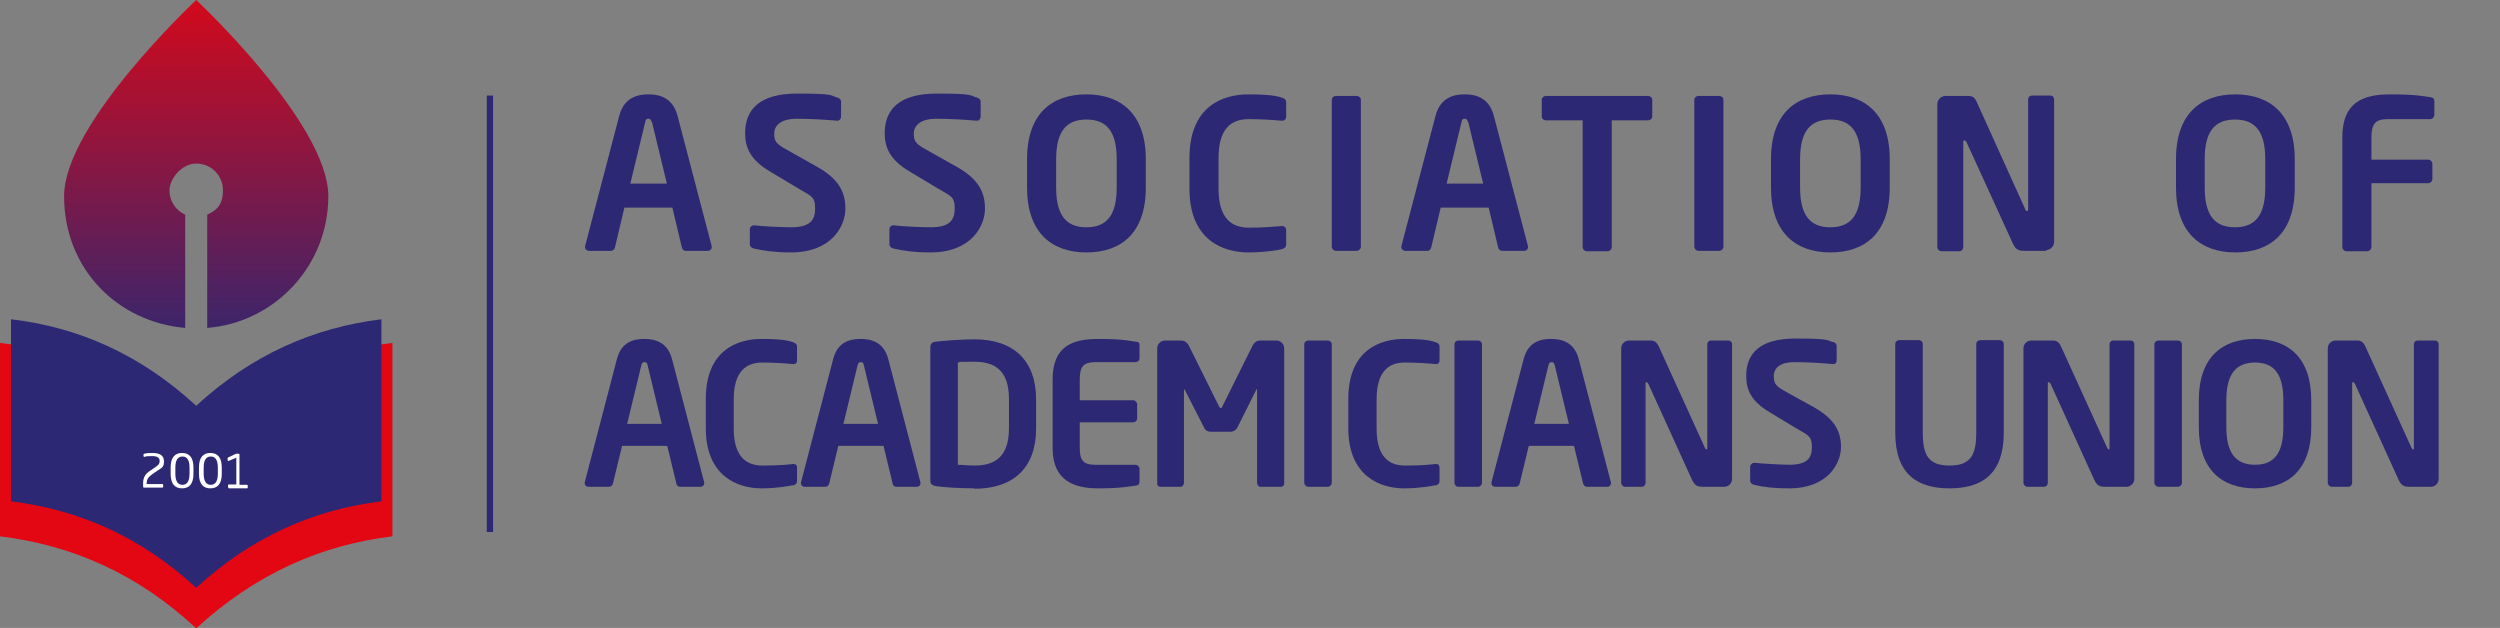
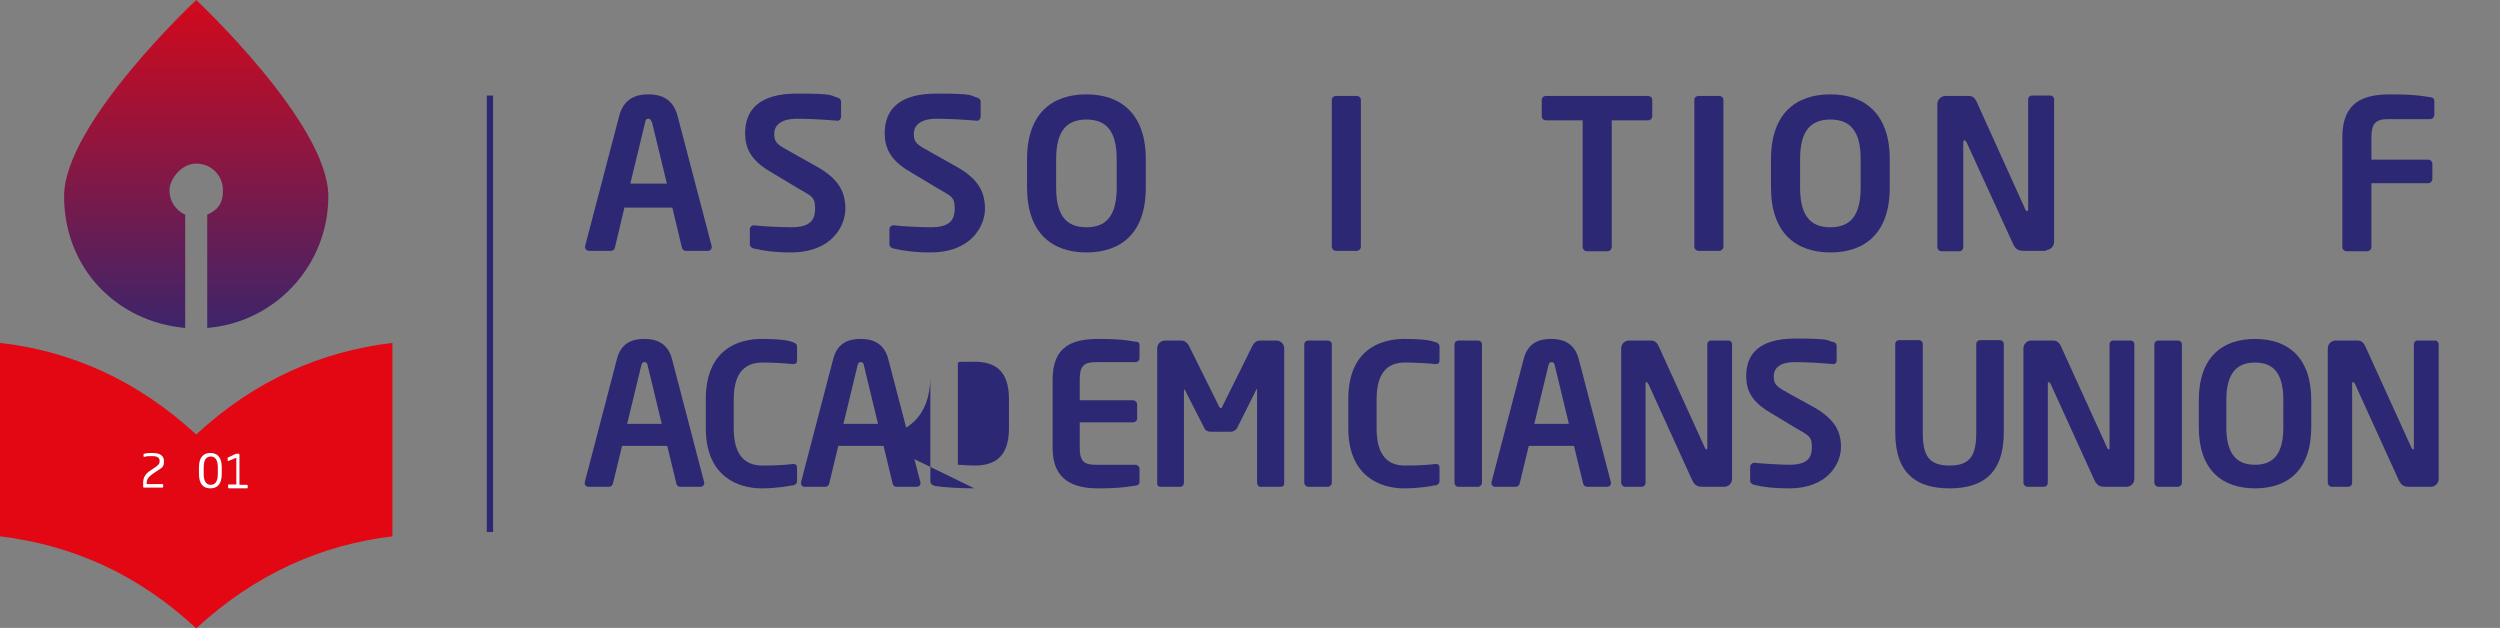
<svg xmlns="http://www.w3.org/2000/svg" id="katman_2" version="1.1" viewBox="0 0 635.8 159.7">
  <rect x="0" y="0" width="635.8" height="159.7" fill="#808080" stroke="none" />
  <defs>
    <style> .st0 { fill: #fff; } .st1 { fill: #e30613; } .st2 { fill: url(#Adsız_degrade); } .st3 { fill: #2c2873; } </style>
    <linearGradient id="Adsız_degrade" data-name="Adsız degrade" x1="49.9" y1="777" x2="49.9" y2="675" gradientTransform="translate(0 -684.2)" gradientUnits="userSpaceOnUse">
      <stop offset="0" stop-color="#2c2873" />
      <stop offset="1" stop-color="#e30613" />
    </linearGradient>
  </defs>
  <g id="Layer_1">
    <g>
      <g>
        <path class="st1" d="M49.9,110.5c-15-13.8-31.7-21.2-49.9-23.3v49.2c18.2,2.2,35,9.5,49.9,23.4,15-13.8,31.7-21.2,49.9-23.4v-49.2c-18.2,2.2-35,9.5-49.9,23.3Z" />
-         <path class="st3" d="M49.9,103.2c-14.1-13-29.9-20-47.1-22v46.3c17.2,2.1,33,9,47.1,22,14.1-13,29.9-19.9,47.1-22v-46.3c-17.2,2.1-33,9-47.1,22Z" />
        <g>
          <path class="st0" d="M40.2,119.6l-1.2.8c-1.3.9-1.7,1.5-1.7,2.5v.2h4c0,0,.2,0,.2.2v.5c0,0,0,.2-.2.2h-4.7c0,0-.2,0-.2-.2v-1c0-1.2.5-2.3,1.8-3.1l1.2-.8c1-.7,1.2-1,1.2-1.7s-.5-1.2-1.8-1.2-1.5,0-2.1.2h0c0,0-.2,0-.2-.2v-.4c0,0,0-.2.2-.2.6-.2,1.4-.2,2.1-.2,1.9,0,2.9.7,2.9,2.1s-.4,1.6-1.5,2.3h0Z" />
-           <path class="st0" d="M46.3,124.2c-1.8,0-2.9-1.1-2.9-3.7v-1.6c0-2.6,1.1-3.7,2.9-3.7s2.9,1.1,2.9,3.7v1.6c0,2.6-1.1,3.7-2.9,3.7ZM48.2,118.9c0-2-.7-2.8-1.8-2.8s-1.8.8-1.8,2.8v1.6c0,2,.7,2.8,1.8,2.8s1.8-.8,1.8-2.8v-1.6Z" />
          <path class="st0" d="M53.5,124.2c-1.8,0-2.9-1.1-2.9-3.7v-1.6c0-2.6,1.1-3.7,2.9-3.7s2.9,1.1,2.9,3.7v1.6c0,2.6-1.1,3.7-2.9,3.7ZM55.4,118.9c0-2-.7-2.8-1.8-2.8s-1.8.8-1.8,2.8v1.6c0,2,.7,2.8,1.8,2.8s1.8-.8,1.8-2.8v-1.6Z" />
          <path class="st0" d="M58.2,124.1c0,0-.2,0-.2-.2v-.5c0,0,0-.2.2-.2h1.9v-6.8l-1.9.8h-.3v-.6s0,0,0-.2l2.1-1h.7c0,0,.2,0,.2.2v7.7h1.9c0,0,.2,0,.2.2v.5c0,0,0,.2-.2.2h-4.9.2Z" />
        </g>
        <path class="st2" d="M83.5,49.9C83.5,31.4,49.9,0,49.9,0,49.9,0,16.3,31.4,16.3,49.9s13.6,32,30.8,33.5v-28.8c-2.4-1.1-4-3.4-4-6.2s3-6.8,6.8-6.8,6.8,3,6.8,6.8-1.7,5.1-4,6.2v28.8c17.2-1.4,30.8-15.8,30.8-33.5Z" />
      </g>
      <rect class="st3" x="123.8" y="24.3" width="1.6" height="111" />
    </g>
  </g>
  <g>
    <path class="st3" d="M180,63.8h-5.6c-.5,0-.9-.4-1-.9l-2.4-10.1h-12.2l-2.4,10.1c-.1.5-.5.9-1,.9h-5.6c-.5,0-1-.4-1-.9s0-.2,0-.3l8.7-33.2c1.3-4.9,5.1-5.4,7.4-5.4s6.1.5,7.4,5.4l8.7,33.2c0,.1,0,.2,0,.3,0,.5-.4.9-1,.9ZM165.7,31c-.2-.6-.3-.8-.8-.8s-.7.2-.8.8l-3.8,15.7h9.3l-3.8-15.7Z" />
    <path class="st3" d="M201.1,64.2c-4,0-6.8-.4-9.4-1-.5-.1-1-.5-1-1.1v-3.8c0-.6.5-1,1-1h.1c2.1.3,7.4.5,9.4.5,4.7,0,6.1-1.7,6.1-4.8s-1-3.1-4.5-5.2l-7-4.2c-4.9-2.9-6.3-6-6.3-9.7,0-5.8,3.4-10.1,13.2-10.1s8.4.5,10.2,1c.5.1,1,.5,1,1v3.9c0,.5-.4,1-.9,1h-.1c-3.5-.3-7-.5-10.4-.5s-5.6,1.4-5.6,3.8.9,2.8,4.3,4.7l6.4,3.6c5.8,3.2,7.4,6.6,7.4,10.8s-3.3,11.1-13.9,11.1Z" />
    <path class="st3" d="M236.6,64.2c-4,0-6.8-.4-9.4-1-.5-.1-1-.5-1-1.1v-3.8c0-.6.5-1,1-1h.1c2.1.3,7.4.5,9.4.5,4.7,0,6.1-1.7,6.1-4.8s-1-3.1-4.5-5.2l-7-4.2c-4.9-2.9-6.3-6-6.3-9.7,0-5.8,3.4-10.1,13.2-10.1s8.4.5,10.2,1c.5.1,1,.5,1,1v3.9c0,.5-.4,1-.9,1h-.1c-3.5-.3-7-.5-10.4-.5s-5.6,1.4-5.6,3.8.9,2.8,4.3,4.7l6.4,3.6c5.8,3.2,7.4,6.6,7.4,10.8s-3.3,11.1-13.9,11.1Z" />
    <path class="st3" d="M276.3,64.2c-8.7,0-15.1-4.9-15.1-16.5v-7.2c0-11.7,6.4-16.5,15.1-16.5s15.1,4.9,15.1,16.5v7.2c0,11.7-6.4,16.5-15.1,16.5ZM284,40.5c0-7-2.5-10.1-7.7-10.1s-7.7,3.1-7.7,10.1v7.2c0,7,2.5,10.1,7.7,10.1s7.7-3.1,7.7-10.1v-7.2Z" />
-     <path class="st3" d="M325.9,63.4c-.8.2-4.3.8-8.4.8-6.4,0-15-3.1-15-16.2v-7.8c0-13.3,8.6-16.2,15-16.2s7.6.6,8.4.8c.7.2,1.2.5,1.2,1.2v3.6c0,.6-.3,1.1-1.1,1.1h-.1c-1.9-.2-5.5-.4-8.3-.4-4.5,0-7.7,2.4-7.7,9.9v7.8c0,7.4,3.2,9.9,7.7,9.9s6.4-.3,8.3-.4h.1c.8,0,1.1.5,1.1,1.1v3.6c0,.7-.5,1-1.2,1.2Z" />
    <path class="st3" d="M345,63.8h-5.2c-.6,0-1.1-.5-1.1-1.1V25.4c0-.6.5-1,1.1-1h5.2c.6,0,1.1.4,1.1,1v37.3c0,.6-.5,1.1-1.1,1.1Z" />
-     <path class="st3" d="M387.6,63.8h-5.6c-.5,0-.9-.4-1-.9l-2.4-10.1h-12.2l-2.4,10.1c-.1.5-.5.9-1,.9h-5.6c-.5,0-1-.4-1-.9s0-.2,0-.3l8.7-33.2c1.3-4.9,5.1-5.4,7.4-5.4s6.1.5,7.4,5.4l8.7,33.2c0,.1,0,.2,0,.3,0,.5-.4.9-1,.9ZM373.3,31c-.2-.6-.3-.8-.8-.8s-.7.2-.8.8l-3.8,15.7h9.3l-3.8-15.7Z" />
    <path class="st3" d="M419.2,30.6h-9.3v32.2c0,.6-.5,1.1-1.1,1.1h-5.2c-.6,0-1.1-.5-1.1-1.1V30.6h-9.3c-.6,0-1.1-.4-1.1-1v-4.2c0-.6.5-1,1.1-1h25.9c.6,0,1.1.4,1.1,1v4.2c0,.6-.5,1-1.1,1Z" />
    <path class="st3" d="M437.2,63.8h-5.2c-.6,0-1.1-.5-1.1-1.1V25.4c0-.6.5-1,1.1-1h5.2c.6,0,1.1.4,1.1,1v37.3c0,.6-.5,1.1-1.1,1.1Z" />
    <path class="st3" d="M465.5,64.2c-8.7,0-15.1-4.9-15.1-16.5v-7.2c0-11.7,6.4-16.5,15.1-16.5s15.1,4.9,15.1,16.5v7.2c0,11.7-6.4,16.5-15.1,16.5ZM473.2,40.5c0-7-2.5-10.1-7.7-10.1s-7.7,3.1-7.7,10.1v7.2c0,7,2.5,10.1,7.7,10.1s7.7-3.1,7.7-10.1v-7.2Z" />
    <path class="st3" d="M520.5,63.8h-5.4c-1.3,0-2.4,0-3.2-1.9l-11.8-25.8c-.2-.3-.3-.4-.5-.4s-.3.1-.3.4v26.7c0,.6-.4,1.1-1,1.1h-4.5c-.6,0-1.1-.5-1.1-1.1V26.5c0-1.2,1-2.1,2.1-2.1h5.7c1.1,0,1.7.3,2.3,1.7l12.3,27.2c.1.3.3.4.4.4s.3-.2.3-.5v-27.9c0-.6.4-1,1-1h4.6c.6,0,1,.4,1,1v36.2c0,1.2-1,2.1-2.1,2.1Z" />
-     <path class="st3" d="M568.5,64.2c-8.7,0-15.1-4.9-15.1-16.5v-7.2c0-11.7,6.4-16.5,15.1-16.5s15.1,4.9,15.1,16.5v7.2c0,11.7-6.4,16.5-15.1,16.5ZM576.1,40.5c0-7-2.5-10.1-7.7-10.1s-7.7,3.1-7.7,10.1v7.2c0,7,2.5,10.1,7.7,10.1s7.7-3.1,7.7-10.1v-7.2Z" />
    <path class="st3" d="M618.1,30.3h-10.8c-3.1,0-4.2,1.1-4.2,4.6v5.7h14.4c.6,0,1.1.5,1.1,1.1v3.8c0,.6-.5,1.1-1.1,1.1h-14.4v16.2c0,.6-.5,1.1-1.1,1.1h-5.2c-.6,0-1.1-.5-1.1-1.1v-27.9c0-9,5.4-10.9,12.2-10.9s8.4.5,10.1.7c.8.1,1.1.4,1.1,1.1v3.4c0,.6-.5,1.1-1.1,1.1Z" />
    <path class="st3" d="M178.2,123.8h-5.3c-.4,0-.9-.4-.9-.9l-2.3-9.5h-11.5l-2.3,9.5c-.1.5-.5.9-1,.9h-5.3c-.5,0-.9-.4-.9-.9s0-.1,0-.2l8.2-31.4c1.2-4.7,4.8-5.1,7-5.1s5.8.5,7,5.1l8.2,31.4c0,.1,0,.2,0,.2,0,.5-.4.9-.9.9ZM164.7,92.9c-.1-.6-.3-.8-.8-.8s-.6.2-.8.8l-3.6,14.9h8.8l-3.6-14.9Z" />
    <path class="st3" d="M201.6,123.4c-.8.2-4.1.8-7.9.8-6,0-14.2-3-14.2-15.3v-7.4c0-12.6,8.2-15.3,14.2-15.3s7.2.6,7.9.8c.6.2,1.1.5,1.1,1.2v3.4c0,.6-.2,1-1,1h0c-1.8-.2-5.2-.4-7.8-.4-4.2,0-7.3,2.3-7.3,9.4v7.4c0,7,3.1,9.4,7.3,9.4s6.1-.2,7.8-.4h0c.8,0,1,.4,1,1v3.3c0,.7-.4,1-1.1,1.2Z" />
    <path class="st3" d="M233.2,123.8h-5.3c-.4,0-.9-.4-.9-.9l-2.3-9.5h-11.5l-2.3,9.5c-.1.5-.5.9-1,.9h-5.3c-.5,0-.9-.4-.9-.9s0-.1,0-.2l8.2-31.4c1.2-4.7,4.8-5.1,7-5.1s5.8.5,7,5.1l8.2,31.4c0,.1,0,.2,0,.2,0,.5-.4.9-.9.9ZM219.7,92.9c-.1-.6-.3-.8-.8-.8s-.6.2-.8.8l-3.6,14.9h8.8l-3.6-14.9Z" />
-     <path class="st3" d="M247.8,124.2c-3.6,0-8.4-.3-9.9-.6-.9-.2-1.3-.5-1.3-1.5v-33.7c0-1,.5-1.4,1.3-1.5,1.5-.2,6.3-.6,9.9-.6,10,0,15.7,5.4,15.7,15.3v7.4c0,9.9-5.7,15.3-15.7,15.3ZM256.6,101.5c0-7.5-3.8-9.5-8.8-9.5s-3.2,0-4.2.2v26c1,0,2.4.2,4.2.2,5,0,8.8-2,8.8-9.5v-7.4Z" />
+     <path class="st3" d="M247.8,124.2c-3.6,0-8.4-.3-9.9-.6-.9-.2-1.3-.5-1.3-1.5v-33.7v7.4c0,9.9-5.7,15.3-15.7,15.3ZM256.6,101.5c0-7.5-3.8-9.5-8.8-9.5s-3.2,0-4.2.2v26c1,0,2.4.2,4.2.2,5,0,8.8-2,8.8-9.5v-7.4Z" />
    <path class="st3" d="M288.8,123.5c-1.6.2-3.6.7-9.5.7s-11.6-1.8-11.6-10.2v-17.5c0-8.5,5.1-10.3,11.6-10.3s7.9.5,9.5.7c.8,0,1,.3,1,1v3.2c0,.6-.5,1-1,1h-10.2c-2.9,0-4,1-4,4.3v5.4h13.6c.5,0,1,.5,1,1v3.6c0,.6-.5,1-1,1h-13.6v6.5c0,3.3,1,4.3,4,4.3h10.2c.5,0,1,.5,1,1v3.2c0,.7-.2,1-1,1.1Z" />
    <path class="st3" d="M325.6,123.8h-5.1c-.4,0-.8-.5-.8-1v-23.3c0-.3,0-.5-.1-.5s-.2.2-.2.3l-4.8,9.6c-.3.5-1,.9-1.6.9h-5.1c-.7,0-1.3-.3-1.6-.9l-4.9-9.6c-.1-.1-.2-.3-.2-.3-.1,0-.1.2-.1.5v23.3c0,.5-.4,1-.8,1h-5.1c-.4,0-.9-.2-.9-.8v-34.4c0-1.1.9-2,2-2h4.1c.8,0,1.5.5,1.9,1.2l7.6,15.3c.2.5.4.7.6.7s.3-.2.5-.7l7.6-15.3c.4-.7,1-1.2,1.9-1.2h4.1c1.1,0,2,.9,2,2v34.4c0,.5-.4.8-.8.8Z" />
    <path class="st3" d="M337.7,123.8h-5c-.5,0-1-.5-1-1v-35.2c0-.6.5-1,1-1h5c.5,0,1,.4,1,1v35.2c0,.5-.5,1-1,1Z" />
    <path class="st3" d="M365,123.4c-.8.2-4,.8-7.9.8-6,0-14.2-3-14.2-15.3v-7.4c0-12.6,8.2-15.3,14.2-15.3s7.2.6,7.9.8c.7.2,1.1.5,1.1,1.2v3.4c0,.6-.2,1-1,1h0c-1.8-.2-5.2-.4-7.8-.4-4.2,0-7.2,2.3-7.2,9.4v7.4c0,7,3,9.4,7.2,9.4s6.1-.2,7.8-.4h0c.8,0,1,.4,1,1v3.3c0,.7-.4,1-1.1,1.2Z" />
    <path class="st3" d="M375.9,123.8h-5c-.6,0-1-.5-1-1v-35.2c0-.6.5-1,1-1h5c.5,0,1,.4,1,1v35.2c0,.5-.5,1-1,1Z" />
    <path class="st3" d="M408.9,123.8h-5.3c-.5,0-.9-.4-1-.9l-2.3-9.5h-11.5l-2.3,9.5c-.1.5-.5.9-1,.9h-5.3c-.5,0-.9-.4-.9-.9s0-.1,0-.2l8.2-31.4c1.2-4.7,4.8-5.1,7-5.1s5.8.5,7,5.1l8.2,31.4c0,.1,0,.2,0,.2,0,.5-.4.9-.9.9ZM395.4,92.9c-.2-.6-.3-.8-.8-.8s-.6.2-.8.8l-3.6,14.9h8.8l-3.6-14.9Z" />
    <path class="st3" d="M438.4,123.8h-5.1c-1.2,0-2.2,0-3-1.8l-11.1-24.4c-.2-.3-.3-.4-.5-.4s-.2,0-.2.4v25.2c0,.5-.4,1-1,1h-4.2c-.5,0-1-.5-1-1v-34.2c0-1.1.9-2,2-2h5.4c1,0,1.6.3,2.2,1.6l11.7,25.7c.1.2.2.4.4.4s.2-.1.2-.4v-26.3c0-.6.4-1,1-1h4.3c.6,0,1,.4,1,1v34.2c0,1.1-.9,2-2,2Z" />
    <path class="st3" d="M455,124.2c-3.8,0-6.5-.3-8.9-.9-.5-.1-1-.5-1-1v-3.6c0-.5.5-1,1-1h0c2,.2,7,.5,8.9.5,4.5,0,5.8-1.6,5.8-4.5s-1-3-4.2-4.9l-6.6-4c-4.7-2.8-5.9-5.7-5.9-9.2,0-5.5,3.2-9.5,12.5-9.5s7.9.5,9.6.9c.5,0,.9.5.9,1v3.7c0,.5-.3.9-.8.9h-.1c-3.3-.3-6.6-.5-9.9-.5s-5.2,1.3-5.2,3.6.9,2.7,4.1,4.5l6,3.3c5.5,3.1,7,6.3,7,10.2s-3.1,10.5-13.2,10.5Z" />
    <path class="st3" d="M495.8,124.2c-8.1,0-13.8-3.5-13.8-14.2v-22.5c0-.6.5-1,1-1h5c.5,0,1,.4,1,1v22.5c0,5.7,1.4,8.4,6.8,8.4s6.8-2.7,6.8-8.4v-22.5c0-.6.5-1,1-1h5c.5,0,1,.4,1,1v22.5c0,10.7-5.7,14.2-13.8,14.2Z" />
    <path class="st3" d="M540.7,123.8h-5.1c-1.2,0-2.2,0-3-1.8l-11.1-24.4c-.2-.3-.3-.4-.5-.4s-.2,0-.2.4v25.2c0,.5-.4,1-1,1h-4.2c-.5,0-1-.5-1-1v-34.2c0-1.1.9-2,2-2h5.4c1,0,1.6.3,2.2,1.6l11.7,25.7c.1.2.2.4.4.4s.2-.1.2-.4v-26.3c0-.6.4-1,1-1h4.3c.6,0,1,.4,1,1v34.2c0,1.1-.9,2-2,2Z" />
    <path class="st3" d="M553.9,123.8h-5c-.5,0-1-.5-1-1v-35.2c0-.6.5-1,1-1h5c.5,0,1,.4,1,1v35.2c0,.5-.5,1-1,1Z" />
    <path class="st3" d="M573.5,124.2c-8.3,0-14.3-4.6-14.3-15.6v-6.8c0-11,6-15.6,14.3-15.6s14.3,4.6,14.3,15.6v6.8c0,11-6,15.6-14.3,15.6ZM580.7,101.8c0-6.6-2.3-9.6-7.2-9.6s-7.3,3-7.3,9.6v6.8c0,6.6,2.4,9.6,7.3,9.6s7.2-3,7.2-9.6v-6.8Z" />
    <path class="st3" d="M618.1,123.8h-5.1c-1.2,0-2.2,0-3-1.8l-11.1-24.4c-.2-.3-.3-.4-.5-.4s-.2,0-.2.4v25.2c0,.5-.4,1-1,1h-4.2c-.5,0-1-.5-1-1v-34.2c0-1.1.9-2,2-2h5.4c1,0,1.6.3,2.2,1.6l11.7,25.7c.1.2.2.4.4.4s.2-.1.2-.4v-26.3c0-.6.4-1,1-1h4.3c.6,0,1,.4,1,1v34.2c0,1.1-.9,2-2,2Z" />
  </g>
</svg>